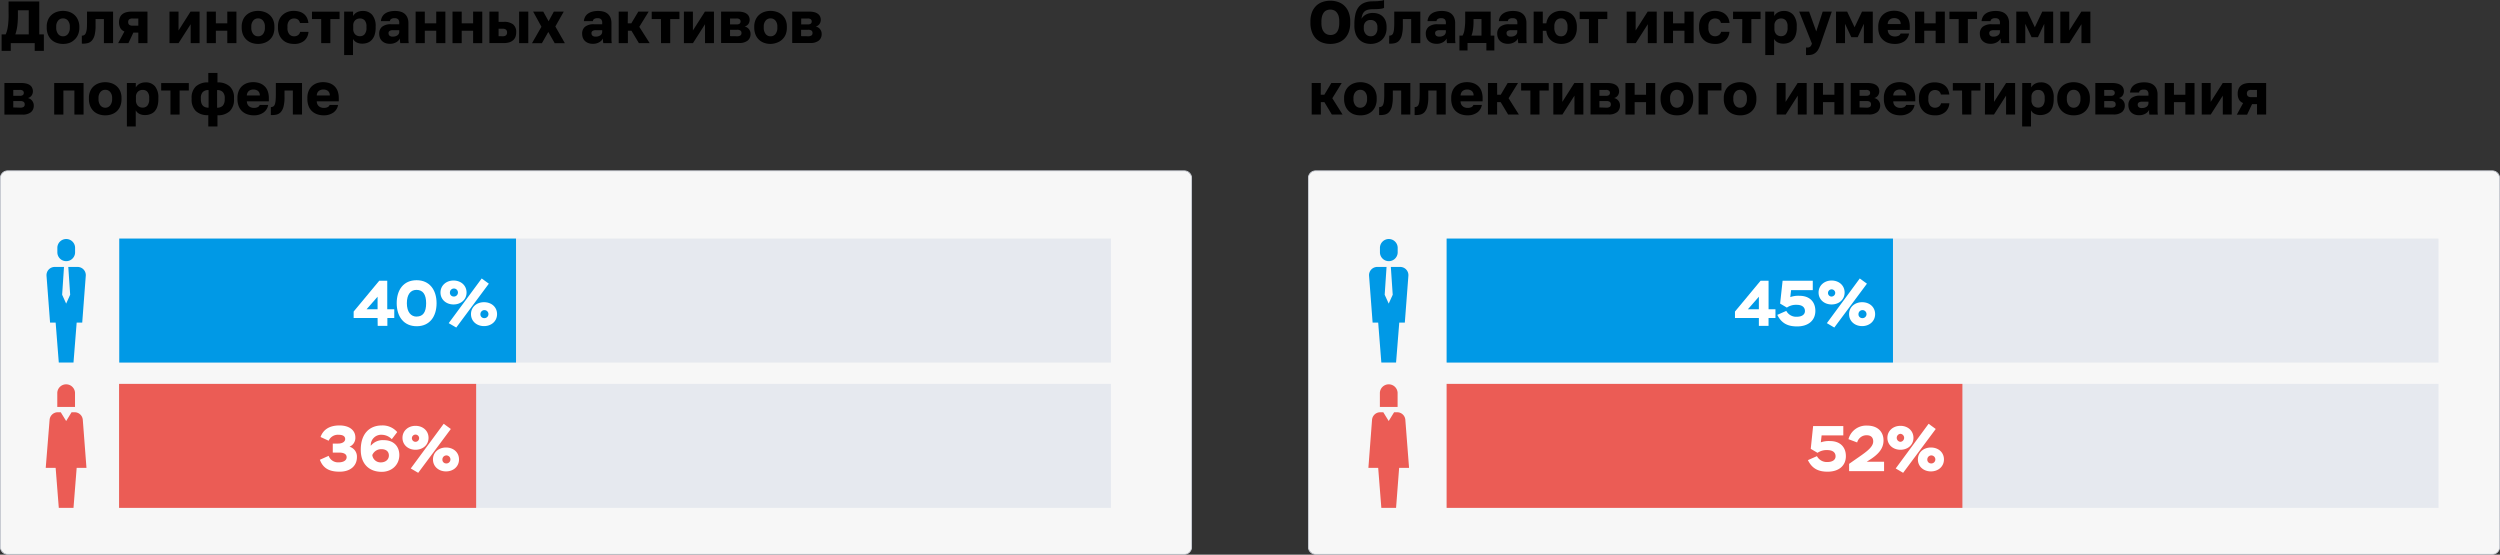
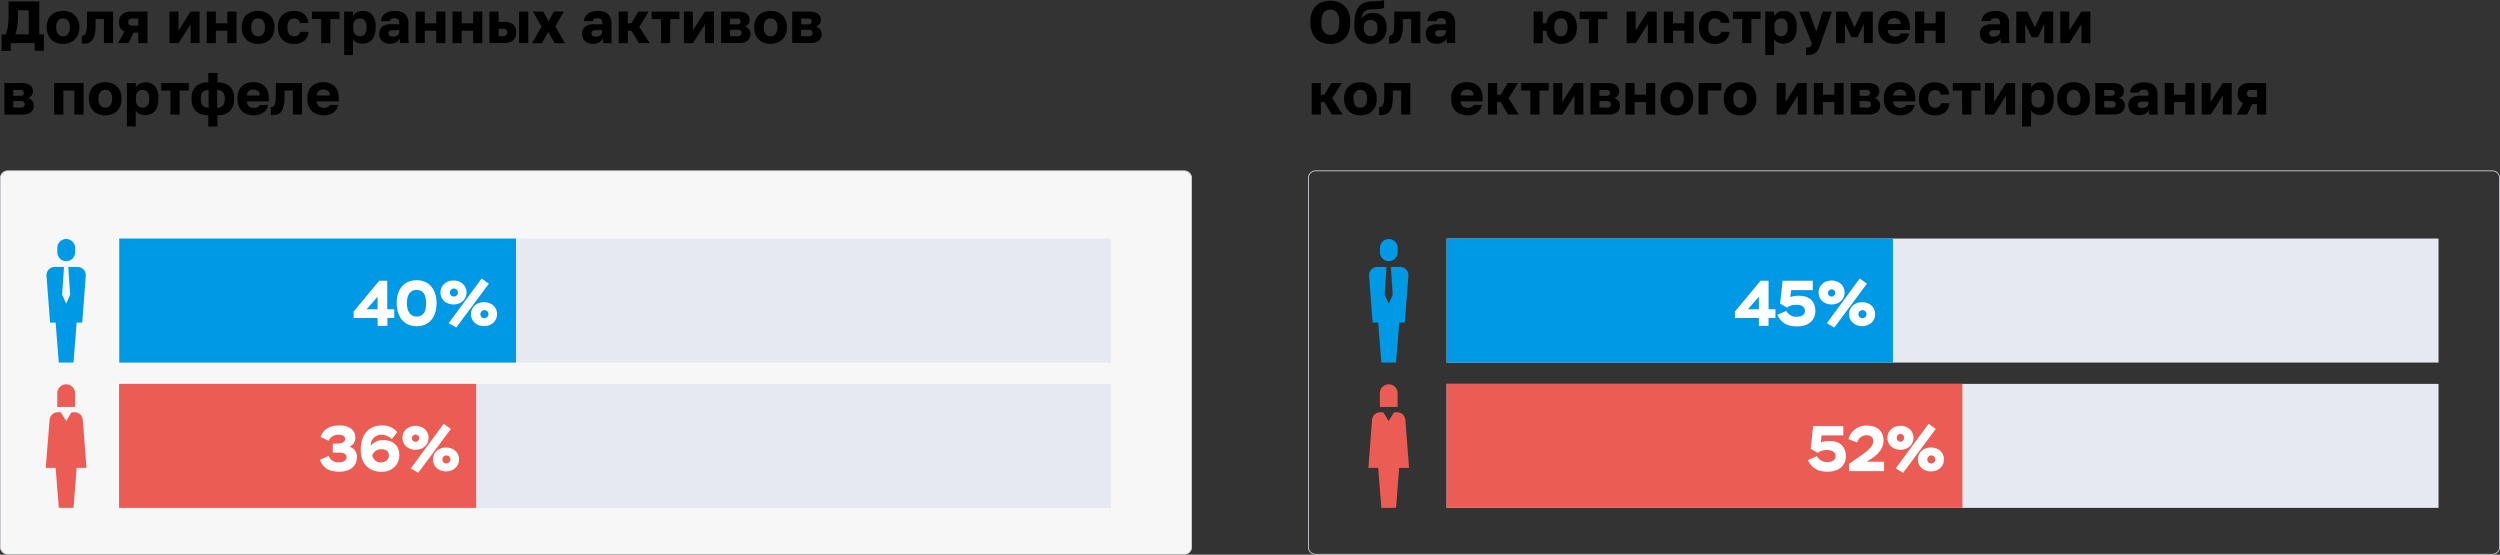
<svg xmlns="http://www.w3.org/2000/svg" viewBox="0 0 1008.19 223.69">
  <rect x="0" y="0" width="1008.19" height="223.69" fill="#333333" stroke="none" />
  <defs>
    <style>.cls-1{fill:#f7f7f7;}.cls-2{fill:#ced2da;}.cls-3{fill:#e6e9ef;}.cls-4{fill:#0099e6;}.cls-5{fill:#eb5c55;}.cls-6{fill:#fff;}</style>
  </defs>
  <g id="Layer_2" data-name="Layer 2">
    <g id="Layer_1-2" data-name="Layer 1">
      <rect class="cls-1" x="0.17" y="68.9" width="480.37" height="154.62" rx="2.9" />
      <path class="cls-2" d="M477.64,69.07a2.73,2.73,0,0,1,2.73,2.73V220.62a2.73,2.73,0,0,1-2.73,2.73H3.07a2.73,2.73,0,0,1-2.73-2.73V71.8a2.73,2.73,0,0,1,2.73-2.73H477.64m0-.34H3.07A3.08,3.08,0,0,0,0,71.8V220.62a3.08,3.08,0,0,0,3.07,3.07H477.64a3.08,3.08,0,0,0,3.07-3.07V71.8a3.08,3.08,0,0,0-3.07-3.07Z" />
-       <rect class="cls-1" x="527.65" y="68.9" width="480.37" height="154.62" rx="2.9" />
      <path class="cls-2" d="M1005.12,69.07a2.73,2.73,0,0,1,2.73,2.73V220.62a2.73,2.73,0,0,1-2.73,2.73H530.55a2.73,2.73,0,0,1-2.73-2.73V71.8a2.73,2.73,0,0,1,2.73-2.73h474.57m0-.34H530.55a3.08,3.08,0,0,0-3.07,3.07V220.62a3.08,3.08,0,0,0,3.07,3.07h474.57a3.08,3.08,0,0,0,3.07-3.07V71.8a3.08,3.08,0,0,0-3.07-3.07Z" />
      <rect class="cls-3" x="48.02" y="96.21" width="400" height="50" />
      <rect class="cls-3" x="48.02" y="154.81" width="400" height="50" />
      <rect class="cls-4" x="48.1" y="96.21" width="160" height="50" />
      <rect class="cls-5" x="48.02" y="154.81" width="144" height="50" />
      <path class="cls-6" d="M152.27,128.24h-9.65v-2.6l10.32-12.43h3.23v11.52H159v3.51h-2.78v3.17h-3.9Zm0-3.51v-5.07l-4.45,5.07Z" />
      <path class="cls-6" d="M168,113c5.23,0,8.06,3.92,8.06,9.28s-2.78,9.28-8,9.28-8.08-3.9-8.08-9.28S162.72,113,168,113Zm0,14.66c2.61,0,3.85-1.79,3.85-5.38s-1.35-5.38-3.9-5.38c-2.36,0-3.87,1.82-3.87,5.38S165.71,127.69,168.07,127.69Z" />
      <path class="cls-6" d="M182.9,113.13c3,0,5.25,2,5.25,4.84s-2.26,4.81-5.25,4.81-5.26-2-5.26-4.81S179.93,113.13,182.9,113.13Zm11.36-.83,2.88,2.1L184,132.09l-3.05-1.77Zm-11.36,7.28a1.62,1.62,0,1,0-1.46-1.61A1.51,1.51,0,0,0,182.9,119.58Zm12.29,2.29c3,0,5.26,1.95,5.26,4.81s-2.29,4.83-5.26,4.83-5.25-2-5.25-4.83S192.2,121.87,195.19,121.87Zm0,6.42a1.62,1.62,0,1,0-1.45-1.61A1.5,1.5,0,0,0,195.19,128.29Z" />
      <path class="cls-6" d="M129.27,176.23c1-2.78,3.35-4.66,7.64-4.66,3.77,0,6.4,1.8,6.4,4.87a3.86,3.86,0,0,1-2.37,3.71,4.14,4.14,0,0,1,3,4.22c0,3.48-2.65,5.85-6.94,5.85-3.72,0-6.58-1-8-4.81l3.54-1.59a4,4,0,0,0,4.06,2.63c1.95,0,3.19-.81,3.19-2.08s-1.19-1.85-2.93-1.85h-2.66v-3.64h2.14c1.82,0,2.86-.81,2.86-1.82s-.76-1.72-2.6-1.72a4.05,4.05,0,0,0-4.06,2.4Z" />
      <path class="cls-6" d="M154,171.57a7.75,7.75,0,0,1,6.19,2.68L158,177.11a5.74,5.74,0,0,0-3.95-1.77,4.2,4.2,0,0,0-4.53,4.45,6.16,6.16,0,0,1,5.26-2.29c3.9,0,6.26,2.45,6.26,6,0,4-3.07,6.78-7.1,6.78-5,0-8.45-3.12-8.45-8.84C145.46,174.85,149.08,171.57,154,171.57Zm-.44,14.9c1.92,0,3.27-1.14,3.27-2.78s-1.19-2.55-3-2.55a3.87,3.87,0,0,0-3.69,2.37A3.34,3.34,0,0,0,153.58,186.47Z" />
      <path class="cls-6" d="M167.56,171.73c3,0,5.26,2,5.26,4.84s-2.27,4.81-5.26,4.81-5.25-2-5.25-4.81S164.6,171.73,167.56,171.73Zm11.37-.83,2.88,2.1-13.16,17.68-3-1.76Zm-11.37,7.28a1.48,1.48,0,0,0,1.46-1.61,1.46,1.46,0,1,0-1.46,1.61Zm12.3,2.29c3,0,5.25,1.95,5.25,4.81s-2.28,4.83-5.25,4.83-5.25-2-5.25-4.83S176.87,180.47,179.86,180.47Zm0,6.42a1.62,1.62,0,1,0-1.45-1.61A1.5,1.5,0,0,0,179.86,186.89Z" />
      <path d="M4.34,20.52H.65V13.87H2.28A9.39,9.39,0,0,0,2.92,12a19,19,0,0,0,.37-2.26c.08-.79.13-1.61.17-2.46s0-1.68,0-2.49V.6H15.84V13.87h1.85v6.65H14V17.4H4.34ZM7.22,5.81A34.64,34.64,0,0,1,7,10.28a18.06,18.06,0,0,1-.81,3.59h5.4V4.13H7.22Z" />
      <path d="M25.42,17.71a7.6,7.6,0,0,1-2.54-.41,5.83,5.83,0,0,1-2.08-1.23A5.89,5.89,0,0,1,19.37,14a7.43,7.43,0,0,1-.53-2.9V10.7A6.7,6.7,0,0,1,19.37,8,5.49,5.49,0,0,1,20.8,6a6.06,6.06,0,0,1,2.08-1.2,8,8,0,0,1,5.07,0A6.11,6.11,0,0,1,30,6a5.47,5.47,0,0,1,1.42,2A6.54,6.54,0,0,1,32,10.7v.46A7.14,7.14,0,0,1,31.46,14a5.74,5.74,0,0,1-1.42,2A6,6,0,0,1,28,17.3,7.54,7.54,0,0,1,25.42,17.71Zm0-3.07a2.46,2.46,0,0,0,2-.94,4,4,0,0,0,.74-2.54V10.7a3.68,3.68,0,0,0-.74-2.36,2.47,2.47,0,0,0-2-.92,2.45,2.45,0,0,0-2,.92,3.63,3.63,0,0,0-.75,2.36v.39a4.08,4.08,0,0,0,.75,2.6A2.44,2.44,0,0,0,25.42,14.64Z" />
      <path d="M33,14.38a1.92,1.92,0,0,0,1-.26,1.62,1.62,0,0,0,.62-.86A6.12,6.12,0,0,0,35,11.64q.09-1,.09-2.52V4.68H45.6V17.4H41.9V7.7H38.54v2.67a15.08,15.08,0,0,1-.39,3.8A5.4,5.4,0,0,1,37,16.42a3.46,3.46,0,0,1-1.75,1,8.11,8.11,0,0,1-2.25.17Z" />
      <path d="M59.47,17.4H55.78V13.15h-2l-2,4.25H47.64l2.54-4.7a3.18,3.18,0,0,1-1.68-1.44A4.92,4.92,0,0,1,48,9a5.2,5.2,0,0,1,.28-1.76,3.28,3.28,0,0,1,.87-1.35A4.1,4.1,0,0,1,50.72,5a7.88,7.88,0,0,1,2.39-.31h6.36Zm-6-9.94a2.15,2.15,0,0,0-1.37.35,1.36,1.36,0,0,0-.4,1.09A1.36,1.36,0,0,0,52.12,10a2.18,2.18,0,0,0,1.38.35h2.28V7.46Z" />
      <path d="M68.35,4.68H72v7.61l4.84-7.61h3.65V17.4h-3.6V9.77L72,17.4H68.35Z" />
      <path d="M83.35,4.68h3.7V9.41h4.61V4.68h3.69V17.4H91.66v-5H87.05v5h-3.7Z" />
      <path d="M104.09,17.71a7.5,7.5,0,0,1-2.53-.41,5.78,5.78,0,0,1-2.09-1.23A5.89,5.89,0,0,1,98,14a7.43,7.43,0,0,1-.53-2.9V10.7A6.7,6.7,0,0,1,98,8a5.49,5.49,0,0,1,1.43-2,6,6,0,0,1,2.09-1.2,8,8,0,0,1,5.06,0A6.11,6.11,0,0,1,108.71,6a5.61,5.61,0,0,1,1.43,2,6.7,6.7,0,0,1,.52,2.74v.46a7.31,7.31,0,0,1-.52,2.87,5.9,5.9,0,0,1-1.43,2,6,6,0,0,1-2.09,1.22A7.54,7.54,0,0,1,104.09,17.71Zm0-3.07a2.46,2.46,0,0,0,2-.94,4,4,0,0,0,.74-2.54V10.7a3.68,3.68,0,0,0-.74-2.36,2.47,2.47,0,0,0-2-.92,2.45,2.45,0,0,0-2,.92,3.63,3.63,0,0,0-.75,2.36v.39a4.08,4.08,0,0,0,.75,2.6A2.44,2.44,0,0,0,104.09,14.64Z" />
      <path d="M118.51,17.71A7.48,7.48,0,0,1,116,17.3a5.38,5.38,0,0,1-2-1.23A5.75,5.75,0,0,1,112.6,14a7.68,7.68,0,0,1-.5-2.88v-.53a6.64,6.64,0,0,1,.51-2.68A5.5,5.5,0,0,1,114,6a5.76,5.76,0,0,1,2-1.2,6.64,6.64,0,0,1,2.35-.41,8.18,8.18,0,0,1,2.62.38,5.14,5.14,0,0,1,1.82,1.06,4.57,4.57,0,0,1,1.1,1.56,6,6,0,0,1,.48,1.89h-3.4a2.38,2.38,0,0,0-.76-1.34,2.52,2.52,0,0,0-1.67-.48,2.46,2.46,0,0,0-1.87.8,3.48,3.48,0,0,0-.74,2.44v.5a3.8,3.8,0,0,0,.74,2.61,2.53,2.53,0,0,0,2,.83,2.61,2.61,0,0,0,1.5-.46,2.15,2.15,0,0,0,.87-1.34h3.36a5.07,5.07,0,0,1-1.7,3.57A6.06,6.06,0,0,1,118.51,17.71Z" />
      <path d="M129.53,7.7h-3.72v-3h11.13v3h-3.72v9.7h-3.69Z" />
      <path d="M138.79,4.68h3.6V6.46A4,4,0,0,1,144,4.92a5.11,5.11,0,0,1,2.3-.5A4.79,4.79,0,0,1,150.11,6a7,7,0,0,1,1.38,4.72v.46A9.44,9.44,0,0,1,151.1,14,5.38,5.38,0,0,1,150,16a4.3,4.3,0,0,1-1.69,1.2,5.68,5.68,0,0,1-2.18.4,5,5,0,0,1-2.33-.5,3.36,3.36,0,0,1-1.44-1.4V22.2h-3.58Zm6.43,9.91a2.35,2.35,0,0,0,1.85-.81,3.92,3.92,0,0,0,.72-2.62V10.7a3.63,3.63,0,0,0-.69-2.44,2.41,2.41,0,0,0-1.9-.8,2.68,2.68,0,0,0-2,.75,2.83,2.83,0,0,0-.75,2.11v1.27a3.11,3.11,0,0,0,.73,2.22A2.61,2.61,0,0,0,145.22,14.59Z" />
      <path d="M157.22,17.66a4.9,4.9,0,0,1-1.88-.32,4,4,0,0,1-1.35-.88,3.47,3.47,0,0,1-.8-1.28,4.43,4.43,0,0,1-.26-1.55,3.5,3.5,0,0,1,1.17-2.85,5.56,5.56,0,0,1,3.63-1H161V9.26a2,2,0,0,0-.44-1.48,1.94,1.94,0,0,0-1.4-.44,2.41,2.41,0,0,0-1.43.33,1.11,1.11,0,0,0-.49.85h-3.63a4.44,4.44,0,0,1,.45-1.62,3.79,3.79,0,0,1,1.06-1.31,5.17,5.17,0,0,1,1.76-.86,8.63,8.63,0,0,1,2.47-.31,8,8,0,0,1,2.11.26,4.41,4.41,0,0,1,1.7.86,4.12,4.12,0,0,1,1.13,1.54,5.7,5.7,0,0,1,.41,2.28v4.82c0,.64,0,1.2,0,1.68a10.74,10.74,0,0,0,.14,1.54h-3.44c0-.32-.08-.61-.1-.88a9.09,9.09,0,0,1,0-1,3.94,3.94,0,0,1-1.5,1.51A4.88,4.88,0,0,1,157.22,17.66Zm1.23-2.9a3.06,3.06,0,0,0,1.82-.52,1.71,1.71,0,0,0,.74-1.52v-.55h-2.54a2.42,2.42,0,0,0-1.31.29,1,1,0,0,0-.47,1,1.27,1.27,0,0,0,.41.94A1.86,1.86,0,0,0,158.45,14.76Z" />
      <path d="M167.61,4.68h3.7V9.41h4.61V4.68h3.69V17.4h-3.69v-5h-4.61v5h-3.7Z" />
      <path d="M182.49,4.68h3.7V9.41h4.61V4.68h3.69V17.4H190.8v-5h-4.61v5h-3.7Z" />
      <path d="M197.37,4.68h3.7V8.81h2.06a5.87,5.87,0,0,1,3.77,1,3.9,3.9,0,0,1,1.27,3.22,5.4,5.4,0,0,1-.27,1.75,3.46,3.46,0,0,1-.89,1.37,4.39,4.39,0,0,1-1.56.9,7.38,7.38,0,0,1-2.32.32h-5.76Zm5.28,9.94a2.11,2.11,0,0,0,1.41-.38,1.42,1.42,0,0,0,.42-1.14,1.45,1.45,0,0,0-.43-1.15,2.22,2.22,0,0,0-1.42-.36h-1.56v3Zm6.7-9.94h3.7V17.4h-3.7Z" />
      <path d="M218.35,10.78,215,4.68h4.08l2.16,3.89,2.11-3.89h4l-3.39,6,3.84,6.74h-4.1l-2.59-4.54-2.57,4.54h-4Z" />
      <path d="M239.06,17.66a4.9,4.9,0,0,1-1.88-.32,3.9,3.9,0,0,1-1.35-.88,3.47,3.47,0,0,1-.8-1.28,4.43,4.43,0,0,1-.26-1.55,3.5,3.5,0,0,1,1.17-2.85,5.56,5.56,0,0,1,3.63-1h3.28V9.26a2,2,0,0,0-.44-1.48,1.94,1.94,0,0,0-1.4-.44,2.41,2.41,0,0,0-1.43.33,1.11,1.11,0,0,0-.49.85h-3.63a4.44,4.44,0,0,1,.45-1.62A3.79,3.79,0,0,1,237,5.59a5.17,5.17,0,0,1,1.76-.86,8.63,8.63,0,0,1,2.47-.31,8,8,0,0,1,2.11.26,4.41,4.41,0,0,1,1.7.86,4.12,4.12,0,0,1,1.13,1.54,5.7,5.7,0,0,1,.41,2.28v4.82c0,.64,0,1.2,0,1.68a12.3,12.3,0,0,0,.13,1.54h-3.43c0-.32-.08-.61-.11-.88s0-.59,0-1a3.94,3.94,0,0,1-1.5,1.51A4.88,4.88,0,0,1,239.06,17.66Zm1.23-2.9a3.08,3.08,0,0,0,1.82-.52,1.71,1.71,0,0,0,.74-1.52v-.55h-2.54a2.42,2.42,0,0,0-1.31.29,1,1,0,0,0-.47,1,1.27,1.27,0,0,0,.41.94A1.86,1.86,0,0,0,240.29,14.76Z" />
      <path d="M253.15,9.41h1.44l2.83-4.73h4.18l-3.79,6.14L262,17.4h-4.35l-3-5h-1.44v5h-3.7V4.68h3.7Z" />
      <path d="M266.54,7.7h-3.72v-3H274v3h-3.72v9.7h-3.7Z" />
      <path d="M275.8,4.68h3.63v7.61l4.85-7.61h3.64V17.4h-3.6V9.77l-4.87,7.63H275.8Z" />
      <path d="M290.8,4.68h6.82a8,8,0,0,1,2.15.25,4.06,4.06,0,0,1,1.46.71,2.75,2.75,0,0,1,.83,1.07A3.25,3.25,0,0,1,302.32,8a3,3,0,0,1-.52,1.69,2.61,2.61,0,0,1-1.52,1,3,3,0,0,1,2.4,3,3.36,3.36,0,0,1-1.11,2.64,5.19,5.19,0,0,1-3.47,1h-7.3ZM297,9.84a2,2,0,0,0,1.31-.32,1.16,1.16,0,0,0,.35-.88,1.08,1.08,0,0,0-.36-.85,1.94,1.94,0,0,0-1.3-.33h-2.59V9.84Zm.22,4.78a2.26,2.26,0,0,0,1.38-.33,1.12,1.12,0,0,0,.42-.95,1.19,1.19,0,0,0-.4-1,2.23,2.23,0,0,0-1.4-.33h-2.81v2.57Z" />
      <path d="M310.75,17.71a7.5,7.5,0,0,1-2.53-.41,5.78,5.78,0,0,1-2.09-1.23A5.89,5.89,0,0,1,304.7,14a7.43,7.43,0,0,1-.53-2.9V10.7A6.7,6.7,0,0,1,304.7,8a5.49,5.49,0,0,1,1.43-2,6,6,0,0,1,2.09-1.2,8,8,0,0,1,5.06,0A6.11,6.11,0,0,1,315.37,6a5.61,5.61,0,0,1,1.43,2,6.7,6.7,0,0,1,.52,2.74v.46A7.31,7.31,0,0,1,316.8,14a5.9,5.9,0,0,1-1.43,2,6,6,0,0,1-2.09,1.22A7.54,7.54,0,0,1,310.75,17.71Zm0-3.07a2.46,2.46,0,0,0,2-.94,4,4,0,0,0,.74-2.54V10.7a3.68,3.68,0,0,0-.74-2.36,2.47,2.47,0,0,0-2-.92,2.45,2.45,0,0,0-2,.92A3.63,3.63,0,0,0,308,10.7v.39a4.08,4.08,0,0,0,.75,2.6A2.44,2.44,0,0,0,310.75,14.64Z" />
      <path d="M319.48,4.68h6.82a8,8,0,0,1,2.15.25,4.06,4.06,0,0,1,1.46.71,2.75,2.75,0,0,1,.83,1.07A3.25,3.25,0,0,1,331,8a3,3,0,0,1-.52,1.69,2.61,2.61,0,0,1-1.52,1,3,3,0,0,1,2.4,3,3.36,3.36,0,0,1-1.11,2.64,5.19,5.19,0,0,1-3.47,1h-7.3Zm6.17,5.16A2,2,0,0,0,327,9.52a1.16,1.16,0,0,0,.35-.88,1.08,1.08,0,0,0-.36-.85,1.94,1.94,0,0,0-1.3-.33h-2.59V9.84Zm.22,4.78a2.26,2.26,0,0,0,1.38-.33,1.12,1.12,0,0,0,.42-.95,1.19,1.19,0,0,0-.4-1,2.23,2.23,0,0,0-1.4-.33h-2.81v2.57Z" />
      <path d="M1.78,33.48H8.59a8,8,0,0,1,2.15.25,4.06,4.06,0,0,1,1.46.71A2.66,2.66,0,0,1,13,35.51a3.26,3.26,0,0,1,.27,1.33,3,3,0,0,1-.53,1.69,2.59,2.59,0,0,1-1.51,1A3,3,0,0,1,13,40.68a3.07,3.07,0,0,1,.62,1.9,3.37,3.37,0,0,1-1.12,2.64,5.17,5.17,0,0,1-3.47,1H1.78Zm6.16,5.16a2,2,0,0,0,1.31-.32,1.16,1.16,0,0,0,.35-.88,1.08,1.08,0,0,0-.36-.85,1.94,1.94,0,0,0-1.3-.33H5.35v2.38Zm.22,4.78a2.26,2.26,0,0,0,1.38-.33,1.12,1.12,0,0,0,.42-1,1.19,1.19,0,0,0-.4-1,2.23,2.23,0,0,0-1.4-.33H5.35v2.57Z" />
      <path d="M21.86,33.48H33.7V46.2H30V36.5H25.56v9.7h-3.7Z" />
      <path d="M42.43,46.51a7.54,7.54,0,0,1-2.53-.41,5.87,5.87,0,0,1-2.09-1.23,6,6,0,0,1-1.43-2.08,7.43,7.43,0,0,1-.52-2.9V39.5a6.7,6.7,0,0,1,.52-2.74,5.61,5.61,0,0,1,1.43-2,6.11,6.11,0,0,1,2.09-1.2,8,8,0,0,1,5.06,0,6,6,0,0,1,2.09,1.2,5.49,5.49,0,0,1,1.43,2A6.7,6.7,0,0,1,49,39.5V40a7.31,7.31,0,0,1-.53,2.87,5.77,5.77,0,0,1-1.43,2.05A5.91,5.91,0,0,1,45,46.1,7.5,7.5,0,0,1,42.43,46.51Zm0-3.07a2.44,2.44,0,0,0,2-.94A3.94,3.94,0,0,0,45.22,40V39.5a3.63,3.63,0,0,0-.75-2.36,2.45,2.45,0,0,0-2-.92,2.47,2.47,0,0,0-2,.92,3.68,3.68,0,0,0-.74,2.36v.39a4.14,4.14,0,0,0,.74,2.6A2.47,2.47,0,0,0,42.43,43.44Z" />
      <path d="M51.17,33.48h3.6v1.78a3.92,3.92,0,0,1,1.64-1.54,5.06,5.06,0,0,1,2.29-.5,4.79,4.79,0,0,1,3.78,1.56,7,7,0,0,1,1.38,4.72V40a9.46,9.46,0,0,1-.38,2.87,5.53,5.53,0,0,1-1.09,2A4.37,4.37,0,0,1,60.7,46a5.73,5.73,0,0,1-2.19.4,5,5,0,0,1-2.33-.5,3.36,3.36,0,0,1-1.44-1.4V51H51.17Zm6.43,9.91a2.37,2.37,0,0,0,1.85-.81A3.92,3.92,0,0,0,60.17,40V39.5a3.57,3.57,0,0,0-.7-2.44,2.38,2.38,0,0,0-1.89-.8,2.66,2.66,0,0,0-2,.75,2.84,2.84,0,0,0-.76,2.11v1.27a3.12,3.12,0,0,0,.74,2.22A2.59,2.59,0,0,0,57.6,43.39Z" />
      <path d="M68.74,36.5H65v-3H76.15v3H72.43v9.7H68.74Z" />
      <path d="M84,46.44a6.93,6.93,0,0,1-5-1.63A6.41,6.41,0,0,1,77.28,40v-.43A6.11,6.11,0,0,1,79,34.85a7,7,0,0,1,5-1.61V29.4h3.7v3.84a7,7,0,0,1,4.94,1.6,6,6,0,0,1,1.73,4.66V40a6.38,6.38,0,0,1-1.73,4.85,6.91,6.91,0,0,1-4.94,1.63V51H84ZM81,40q0,3.43,3.12,3.43v-7.1a3,3,0,0,0-2.38.83A3.41,3.41,0,0,0,81,39.5Zm9.64-.41a3.5,3.5,0,0,0-.75-2.43,3,3,0,0,0-2.34-.83v7.1a3,3,0,0,0,2.34-.87A3.85,3.85,0,0,0,90.62,40Z" />
      <path d="M102.41,46.51a8.08,8.08,0,0,1-2.72-.43,6,6,0,0,1-2.1-1.26,5.6,5.6,0,0,1-1.35-2.06,7.79,7.79,0,0,1-.48-2.82v-.51a7,7,0,0,1,.5-2.73,5.51,5.51,0,0,1,1.38-2,6.05,6.05,0,0,1,2-1.18,8.14,8.14,0,0,1,5.16.06,5.66,5.66,0,0,1,2,1.29,5.23,5.23,0,0,1,1.21,2,8.25,8.25,0,0,1,.41,2.66v1.34H99.55a2.86,2.86,0,0,0,.27,1.19,2.22,2.22,0,0,0,.63.81,2.48,2.48,0,0,0,.89.48,3.24,3.24,0,0,0,1,.16,3.41,3.41,0,0,0,1.63-.32,1.6,1.6,0,0,0,.77-.88h3.41a4.68,4.68,0,0,1-1.9,3.08A6.5,6.5,0,0,1,102.41,46.51Zm-.2-10.41a3.16,3.16,0,0,0-1,.14,2.62,2.62,0,0,0-.83.43,2.1,2.1,0,0,0-.58.75,2.53,2.53,0,0,0-.26,1.08h5.24a2.23,2.23,0,0,0-.77-1.85A3,3,0,0,0,102.21,36.1Z" />
      <path d="M109.22,43.18a1.94,1.94,0,0,0,1-.26,1.62,1.62,0,0,0,.62-.86,6.12,6.12,0,0,0,.31-1.62q.09-1,.09-2.52V33.48H121.8V46.2h-3.7V36.5h-3.36v2.67a15.08,15.08,0,0,1-.39,3.8,5.4,5.4,0,0,1-1.13,2.25,3.46,3.46,0,0,1-1.75,1,8.11,8.11,0,0,1-2.25.17Z" />
      <path d="M130.61,46.51a8,8,0,0,1-2.71-.43,6,6,0,0,1-2.11-1.26,5.6,5.6,0,0,1-1.35-2.06,7.79,7.79,0,0,1-.48-2.82v-.51a7,7,0,0,1,.5-2.73,5.51,5.51,0,0,1,1.38-2,6.05,6.05,0,0,1,2-1.18,8.14,8.14,0,0,1,5.16.06,5.57,5.57,0,0,1,2,1.29,5.23,5.23,0,0,1,1.21,2,8.25,8.25,0,0,1,.41,2.66v1.34h-8.88a3,3,0,0,0,.27,1.19,2.22,2.22,0,0,0,.63.81,2.48,2.48,0,0,0,.89.48,3.24,3.24,0,0,0,1,.16,3.41,3.41,0,0,0,1.63-.32,1.56,1.56,0,0,0,.77-.88h3.41a4.68,4.68,0,0,1-1.9,3.08A6.5,6.5,0,0,1,130.61,46.51Zm-.2-10.41a3.16,3.16,0,0,0-1,.14,2.73,2.73,0,0,0-.83.43,2.1,2.1,0,0,0-.58.75,2.39,2.39,0,0,0-.25,1.08H133a2.23,2.23,0,0,0-.77-1.85A3,3,0,0,0,130.41,36.1Z" />
      <path class="cls-4" d="M31.28,107.65a3.31,3.31,0,0,1,2.44,1.06,3.28,3.28,0,0,1,.87,2.51l-1.43,18.87H30.92l-1.28,16.12H23.71l-1.27-16.12H20.19l-1.43-18.87a3.32,3.32,0,0,1,3.31-3.57h3.74l-.75,11.22,1.62,3.57,1.62-3.57-.76-11.22Zm-1-7.87a3.58,3.58,0,0,0-7.15,0v2.15a3.58,3.58,0,0,0,7.15,0Z" />
      <path class="cls-5" d="M34.87,188.69H30.92l-1.28,16.12H23.71l-1.27-16.12h-4L20,169.32a3.32,3.32,0,0,1,3.32-3.07H24.5l2.18,3.54,2.18-3.54h1.22a3.31,3.31,0,0,1,3.31,3.07Zm-4.62-30.31a3.58,3.58,0,0,0-7.15,0v5.72h7.15Z" />
      <rect class="cls-3" x="583.39" y="96.21" width="400" height="50" />
      <rect class="cls-3" x="583.39" y="154.81" width="400" height="50" />
      <rect class="cls-5" x="583.39" y="154.81" width="208" height="50" />
      <rect class="cls-4" x="583.39" y="96.21" width="180" height="50" />
      <path class="cls-6" d="M709.31,128.24h-9.64v-2.6L710,113.21h3.22v11.52H716v3.51h-2.79v3.17h-3.9Zm0-3.51v-5.07l-4.44,5.07Z" />
      <path class="cls-6" d="M718.88,113.21h12.17V117h-8.74l-.33,2.81a9.55,9.55,0,0,1,3.71-.52c4.14,0,6.4,2.47,6.4,6.08,0,3.8-2.78,6.27-7.36,6.27-3.56,0-6.21-1.09-8-4.66l3.64-1.61a4.49,4.49,0,0,0,4.22,2.37c2.1,0,3.3-.91,3.3-2.29,0-1.56-1.15-2.52-3.36-2.52a6.32,6.32,0,0,0-3.92,1.12l-2.73-1.62Z" />
      <path class="cls-6" d="M738.64,113.13c3,0,5.25,2,5.25,4.84s-2.26,4.81-5.25,4.81-5.25-2-5.25-4.81S735.68,113.13,738.64,113.13ZM750,112.3l2.89,2.1-13.16,17.69-3-1.77Zm-11.36,7.28A1.48,1.48,0,0,0,740.1,118a1.46,1.46,0,1,0-1.46,1.61Zm12.3,2.29c3,0,5.25,1.95,5.25,4.81s-2.29,4.83-5.25,4.83-5.25-2-5.25-4.83S748,121.87,750.94,121.87Zm0,6.42a1.62,1.62,0,1,0-1.46-1.61A1.51,1.51,0,0,0,750.94,128.29Z" />
      <path class="cls-6" d="M731.19,171.81h12.17v3.77h-8.74l-.33,2.81a9.55,9.55,0,0,1,3.71-.52c4.14,0,6.4,2.47,6.4,6.08,0,3.8-2.78,6.27-7.36,6.27-3.56,0-6.21-1.1-7.95-4.66l3.64-1.61a4.48,4.48,0,0,0,4.21,2.37c2.1,0,3.3-.91,3.3-2.29,0-1.56-1.14-2.52-3.35-2.52a6.39,6.39,0,0,0-3.93,1.11L730.23,181Z" />
      <path class="cls-6" d="M745.44,177.11a7.39,7.39,0,0,1,7.49-5.48c4.44,0,6.65,2.62,6.65,6s-2.23,5.67-5.56,7.8l-1.22.78h7V190H745.7v-2.94l2.16-1.51c4.21-2.94,7.56-5,7.56-7.54,0-1.58-.91-2.49-2.65-2.49a3.91,3.91,0,0,0-3.82,2.91Z" />
      <path class="cls-6" d="M766.4,171.73c3,0,5.25,2,5.25,4.84s-2.26,4.81-5.25,4.81-5.26-2-5.26-4.81S763.43,171.73,766.4,171.73Zm11.36-.83,2.88,2.1-13.15,17.68-3-1.76Zm-11.36,7.28a1.62,1.62,0,0,0,0-3.23,1.62,1.62,0,0,0,0,3.23Zm12.29,2.29c3,0,5.26,1.95,5.26,4.81s-2.29,4.83-5.26,4.83-5.25-2-5.25-4.83S775.7,180.47,778.69,180.47Zm0,6.42a1.62,1.62,0,1,0-1.45-1.61A1.5,1.5,0,0,0,778.69,186.89Z" />
      <path d="M536.5.29a9.54,9.54,0,0,1,3.07.49,6.91,6.91,0,0,1,2.55,1.51,7.16,7.16,0,0,1,1.74,2.62,10,10,0,0,1,.65,3.83v.5a10,10,0,0,1-.65,3.83,7.37,7.37,0,0,1-1.74,2.63,6.93,6.93,0,0,1-2.55,1.52,9.54,9.54,0,0,1-3.07.49,9.63,9.63,0,0,1-3.1-.49,7,7,0,0,1-2.56-1.52A7.59,7.59,0,0,1,529.1,13a10.38,10.38,0,0,1-.64-3.85V8.74a10.2,10.2,0,0,1,.64-3.83,7.42,7.42,0,0,1,1.74-2.62A7,7,0,0,1,533.4.78,9.63,9.63,0,0,1,536.5.29Zm0,3.57a3.88,3.88,0,0,0-1.41.26,2.69,2.69,0,0,0-1.14.82,4.51,4.51,0,0,0-.77,1.52,7.89,7.89,0,0,0-.28,2.28v.5a7.89,7.89,0,0,0,.28,2.28A4.15,4.15,0,0,0,534,13a2.86,2.86,0,0,0,1.16.84,3.67,3.67,0,0,0,1.4.27,3.63,3.63,0,0,0,1.42-.27,2.74,2.74,0,0,0,1.12-.84,4.25,4.25,0,0,0,.73-1.51,8.72,8.72,0,0,0,.26-2.28v-.5a8.28,8.28,0,0,0-.27-2.28A4.33,4.33,0,0,0,539,4.94a2.69,2.69,0,0,0-1.14-.82A3.87,3.87,0,0,0,536.5,3.86Z" />
      <path d="M552.77,17.71a7.3,7.3,0,0,1-2.59-.45,5.67,5.67,0,0,1-2.09-1.37,6.37,6.37,0,0,1-1.4-2.28,9.47,9.47,0,0,1-.5-3.22V9.82A19,19,0,0,1,546.54,6a7.77,7.77,0,0,1,1.15-2.86,5.63,5.63,0,0,1,2.1-1.83A8,8,0,0,1,553,.55l1.5-.05c.5,0,1,0,1.43-.07s.86-.08,1.23-.14a3.84,3.84,0,0,0,1-.29V3.17a1.82,1.82,0,0,1-.53.21,5.66,5.66,0,0,1-.89.17q-.57.08-1.38.12c-.55,0-1.2.05-2,.05a7.56,7.56,0,0,0-1.81.24,3.26,3.26,0,0,0-1.28.67,3.09,3.09,0,0,0-.8,1.19,7.24,7.24,0,0,0-.41,1.76,4.48,4.48,0,0,1,1.67-1.65,5.73,5.73,0,0,1,3-.7,6.37,6.37,0,0,1,2.17.36,4.89,4.89,0,0,1,1.73,1.07,5.05,5.05,0,0,1,1.14,1.76,6.81,6.81,0,0,1,.4,2.43v.45a7.09,7.09,0,0,1-.49,2.72,5.74,5.74,0,0,1-1.35,2,5.9,5.9,0,0,1-2.06,1.25A7.34,7.34,0,0,1,552.77,17.71Zm0-3.09a2.47,2.47,0,0,0,2-.84,3.57,3.57,0,0,0,.71-2.36v-.5a2.9,2.9,0,0,0-.74-2.09,2.67,2.67,0,0,0-2-.77,2.64,2.64,0,0,0-2,.76,2.84,2.84,0,0,0-.75,2.1v.41a3.42,3.42,0,0,0,.8,2.43A2.53,2.53,0,0,0,552.72,14.62Z" />
      <path d="M560.25,14.38a1.92,1.92,0,0,0,1-.26,1.62,1.62,0,0,0,.62-.86,6.12,6.12,0,0,0,.31-1.62q.09-1,.09-2.52V4.68h10.51V17.4h-3.69V7.7h-3.36v2.67a15,15,0,0,1-.4,3.8,5.4,5.4,0,0,1-1.13,2.25,3.46,3.46,0,0,1-1.75,1,8.11,8.11,0,0,1-2.25.17Z" />
      <path d="M579.29,17.66a5,5,0,0,1-1.89-.32,4,4,0,0,1-1.34-.88,3.34,3.34,0,0,1-.8-1.28,4.43,4.43,0,0,1-.27-1.55,3.47,3.47,0,0,1,1.18-2.85,5.53,5.53,0,0,1,3.62-1h3.29V9.26a2,2,0,0,0-.44-1.48,2,2,0,0,0-1.41-.44,2.43,2.43,0,0,0-1.43.33,1.14,1.14,0,0,0-.49.85h-3.62a4.24,4.24,0,0,1,.44-1.62,3.82,3.82,0,0,1,1.07-1.31A5.11,5.11,0,0,1,579,4.73a8.68,8.68,0,0,1,2.47-.31,7.87,7.87,0,0,1,2.11.26,4.45,4.45,0,0,1,1.71.86,4.12,4.12,0,0,1,1.13,1.54,5.7,5.7,0,0,1,.41,2.28v4.82c0,.64,0,1.2,0,1.68a10.67,10.67,0,0,0,.13,1.54h-3.43c0-.32-.09-.61-.11-.88s0-.59,0-1a3.81,3.81,0,0,1-1.5,1.51A4.82,4.82,0,0,1,579.29,17.66Zm1.22-2.9a3.11,3.11,0,0,0,1.83-.52,1.74,1.74,0,0,0,.74-1.52v-.55h-2.55a2.41,2.41,0,0,0-1.3.29,1,1,0,0,0-.47,1,1.27,1.27,0,0,0,.41.94A1.85,1.85,0,0,0,580.51,14.76Z" />
-       <path d="M588.55,14.35h1.27a6.26,6.26,0,0,0,.78-2.47,24.73,24.73,0,0,0,.28-4V4.68h10.27v9.67h1.49v6h-3.22v-3h-7.6v3h-3.27Zm8.9,0V7.7h-3.21V8.83a19.82,19.82,0,0,1-.24,3.24,10.24,10.24,0,0,1-.6,2.28Z" />
-       <path d="M608.09,17.66a5,5,0,0,1-1.89-.32,4,4,0,0,1-1.34-.88,3.34,3.34,0,0,1-.8-1.28,4.43,4.43,0,0,1-.27-1.55A3.47,3.47,0,0,1,605,10.78a5.53,5.53,0,0,1,3.62-1h3.29V9.26a2,2,0,0,0-.44-1.48A2,2,0,0,0,610,7.34a2.43,2.43,0,0,0-1.43.33,1.14,1.14,0,0,0-.49.85h-3.62a4.24,4.24,0,0,1,.44-1.62A3.82,3.82,0,0,1,606,5.59a5.11,5.11,0,0,1,1.75-.86,8.68,8.68,0,0,1,2.47-.31,7.87,7.87,0,0,1,2.11.26,4.45,4.45,0,0,1,1.71.86,4.12,4.12,0,0,1,1.13,1.54,5.71,5.71,0,0,1,.4,2.28v4.82c0,.64,0,1.2,0,1.68a10.67,10.67,0,0,0,.13,1.54h-3.43c0-.32-.09-.61-.11-.88a9.09,9.09,0,0,1,0-1,3.81,3.81,0,0,1-1.5,1.51A4.82,4.82,0,0,1,608.09,17.66Zm1.22-2.9a3.11,3.11,0,0,0,1.83-.52,1.74,1.74,0,0,0,.74-1.52v-.55h-2.55a2.41,2.41,0,0,0-1.3.29,1,1,0,0,0-.47,1,1.24,1.24,0,0,0,.41.94A1.85,1.85,0,0,0,609.31,14.76Z" />
      <path d="M629.66,17.71a6.79,6.79,0,0,1-2.24-.35,5.49,5.49,0,0,1-3.17-2.68,6.44,6.44,0,0,1-.66-2.25h-1.42v5h-3.69V4.68h3.69V9.41h1.44a5.69,5.69,0,0,1,.67-2.11,5.19,5.19,0,0,1,1.3-1.59,5.72,5.72,0,0,1,1.84-1,6.79,6.79,0,0,1,2.24-.35,7.11,7.11,0,0,1,2.47.41A5.35,5.35,0,0,1,635.42,8a7.25,7.25,0,0,1,.48,2.74v.46a7.92,7.92,0,0,1-.48,2.87,5.65,5.65,0,0,1-1.31,2,5.29,5.29,0,0,1-2,1.22A7.11,7.11,0,0,1,629.66,17.71Zm-.19-3.07a2.27,2.27,0,0,0,2-.94,4.25,4.25,0,0,0,.68-2.54V10.7a3.9,3.9,0,0,0-.68-2.36,2.28,2.28,0,0,0-2-.92,2.43,2.43,0,0,0-1.9.84,3.59,3.59,0,0,0-.74,2.44v.39a4.07,4.07,0,0,0,.74,2.67A2.37,2.37,0,0,0,629.47,14.64Z" />
      <path d="M640.78,7.7h-3.73v-3h11.14v3h-3.72v9.7h-3.69Z" />
      <path d="M656,4.68h3.62v7.61l4.85-7.61h3.65V17.4h-3.6V9.77l-4.87,7.63H656Z" />
      <path d="M671,4.68h3.69V9.41h4.61V4.68H683V17.4h-3.7v-5h-4.61v5H671Z" />
      <path d="M691.61,17.71a7.54,7.54,0,0,1-2.55-.41,5.46,5.46,0,0,1-2-1.23A6,6,0,0,1,685.69,14a7.69,7.69,0,0,1-.49-2.88v-.53a6.81,6.81,0,0,1,.5-2.68A5.63,5.63,0,0,1,687.07,6a5.86,5.86,0,0,1,2-1.2,6.68,6.68,0,0,1,2.35-.41,8.18,8.18,0,0,1,2.62.38,5.06,5.06,0,0,1,1.82,1.06A4.74,4.74,0,0,1,697,7.37a6.56,6.56,0,0,1,.48,1.89H694a2.38,2.38,0,0,0-.76-1.34,2.81,2.81,0,0,0-3.54.32,3.52,3.52,0,0,0-.74,2.44v.5a3.86,3.86,0,0,0,.74,2.61,2.54,2.54,0,0,0,2,.83,2.61,2.61,0,0,0,1.5-.46,2.21,2.21,0,0,0,.88-1.34h3.36a5.11,5.11,0,0,1-1.71,3.57A6,6,0,0,1,691.61,17.71Z" />
      <path d="M702.62,7.7H698.9v-3H710v3h-3.72v9.7h-3.7Z" />
      <path d="M711.89,4.68h3.6V6.46a3.92,3.92,0,0,1,1.64-1.54,5,5,0,0,1,2.29-.5A4.79,4.79,0,0,1,723.2,6a7,7,0,0,1,1.38,4.72v.46A9.78,9.78,0,0,1,724.2,14a5.53,5.53,0,0,1-1.09,2,4.4,4.4,0,0,1-1.7,1.2,5.64,5.64,0,0,1-2.18.4,5,5,0,0,1-2.33-.5,3.36,3.36,0,0,1-1.44-1.4V22.2h-3.57Zm6.43,9.91a2.37,2.37,0,0,0,1.85-.81,3.92,3.92,0,0,0,.72-2.62V10.7a3.63,3.63,0,0,0-.7-2.44,2.4,2.4,0,0,0-1.9-.8,2.64,2.64,0,0,0-1.95.75,2.8,2.8,0,0,0-.76,2.11v1.27a3.16,3.16,0,0,0,.73,2.22A2.63,2.63,0,0,0,718.32,14.59Z" />
      <path d="M728.33,19.15a3.8,3.8,0,0,0,.93,0,1.51,1.51,0,0,0,.66-.27,1.64,1.64,0,0,0,.46-.52,3.5,3.5,0,0,0,.32-.79L725.57,4.68h4l2.88,8,2.6-8h3.67l-4.44,12.84a13.91,13.91,0,0,1-1,2.42A4.74,4.74,0,0,1,732,21.4a3.91,3.91,0,0,1-1.57.69,8.2,8.2,0,0,1-2.11.11Z" />
      <path d="M740.42,4.68h4.49l3,6.31,3-6.31h4.34V17.4h-3.6V9.6L749.16,15h-2.57l-2.54-5.4v7.8h-3.63Z" />
      <path d="M764.11,17.71a8,8,0,0,1-2.71-.43A5.83,5.83,0,0,1,759.3,16,5.5,5.5,0,0,1,757.94,14a7.79,7.79,0,0,1-.48-2.82v-.51A7,7,0,0,1,758,7.9a5.51,5.51,0,0,1,1.38-2,6.15,6.15,0,0,1,2-1.18,8.14,8.14,0,0,1,5.16.06,5.49,5.49,0,0,1,2,1.29,5.38,5.38,0,0,1,1.22,2,8.25,8.25,0,0,1,.4,2.66v1.34h-8.88a3,3,0,0,0,.27,1.19,2.33,2.33,0,0,0,.63.81,2.57,2.57,0,0,0,.89.48,3.28,3.28,0,0,0,1,.16,3.48,3.48,0,0,0,1.64-.32,1.58,1.58,0,0,0,.76-.88h3.41A4.67,4.67,0,0,1,768,16.64,6.55,6.55,0,0,1,764.11,17.71ZM763.92,7.3a3.23,3.23,0,0,0-1,.14,2.57,2.57,0,0,0-.82.43,2.12,2.12,0,0,0-.59.75,2.53,2.53,0,0,0-.25,1.08h5.23a2.21,2.21,0,0,0-.77-1.85A3,3,0,0,0,763.92,7.3Z" />
      <path d="M772.29,4.68H776V9.41h4.61V4.68h3.69V17.4H780.6v-5H776v5h-3.7Z" />
-       <path d="M789.89,7.7h-3.73v-3H797.3v3h-3.72v9.7h-3.69Z" />
      <path d="M802.72,17.66a4.94,4.94,0,0,1-1.88-.32,3.86,3.86,0,0,1-1.34-.88,3.49,3.49,0,0,1-.81-1.28,4.67,4.67,0,0,1-.26-1.55,3.47,3.47,0,0,1,1.18-2.85,5.53,5.53,0,0,1,3.62-1h3.29V9.26a2,2,0,0,0-.45-1.48,1.93,1.93,0,0,0-1.4-.44,2.43,2.43,0,0,0-1.43.33,1.11,1.11,0,0,0-.49.85h-3.63a4.44,4.44,0,0,1,.45-1.62,3.82,3.82,0,0,1,1.07-1.31,5,5,0,0,1,1.75-.86,8.68,8.68,0,0,1,2.47-.31,7.92,7.92,0,0,1,2.11.26,4.45,4.45,0,0,1,1.71.86,4.09,4.09,0,0,1,1.12,1.54,5.53,5.53,0,0,1,.41,2.28v4.82c0,.64,0,1.2,0,1.68a12.4,12.4,0,0,0,.14,1.54h-3.44c0-.32-.08-.61-.1-.88a9.09,9.09,0,0,1,0-1,3.81,3.81,0,0,1-1.5,1.51A4.88,4.88,0,0,1,802.72,17.66Zm1.23-2.9a3.06,3.06,0,0,0,1.82-.52,1.72,1.72,0,0,0,.75-1.52v-.55H804a2.45,2.45,0,0,0-1.31.29,1,1,0,0,0-.46,1,1.24,1.24,0,0,0,.41.94A1.84,1.84,0,0,0,804,14.76Z" />
      <path d="M813.12,4.68h4.48l3,6.31,3-6.31H828V17.4h-3.6V9.6L821.85,15h-2.57l-2.54-5.4v7.8h-3.62Z" />
      <path d="M830.88,4.68h3.62v7.61l4.85-7.61H843V17.4h-3.6V9.77l-4.88,7.63h-3.64Z" />
      <path d="M532.63,38.21h1.44l2.83-4.73h4.18l-3.79,6.14,4.15,6.58H537.1l-3-5h-1.44v5h-3.69V33.48h3.69Z" />
      <path d="M548.57,46.51A7.6,7.6,0,0,1,546,46.1,5.83,5.83,0,0,1,544,44.87a5.89,5.89,0,0,1-1.43-2.08,7.43,7.43,0,0,1-.53-2.9V39.5a6.7,6.7,0,0,1,.53-2.74,5.49,5.49,0,0,1,1.43-2,6.06,6.06,0,0,1,2.08-1.2,8,8,0,0,1,5.07,0,6.11,6.11,0,0,1,2.09,1.2,5.47,5.47,0,0,1,1.42,2,6.54,6.54,0,0,1,.53,2.74V40a7.14,7.14,0,0,1-.53,2.87,5.74,5.74,0,0,1-1.42,2.05,6,6,0,0,1-2.09,1.22A7.54,7.54,0,0,1,548.57,46.51Zm0-3.07a2.46,2.46,0,0,0,2-.94,4,4,0,0,0,.74-2.54V39.5a3.68,3.68,0,0,0-.74-2.36,2.47,2.47,0,0,0-2-.92,2.45,2.45,0,0,0-2,.92,3.63,3.63,0,0,0-.75,2.36v.39a4.08,4.08,0,0,0,.75,2.6A2.44,2.44,0,0,0,548.57,43.44Z" />
      <path d="M556.17,43.18a1.92,1.92,0,0,0,1.05-.26,1.62,1.62,0,0,0,.62-.86,6.12,6.12,0,0,0,.31-1.62q.09-1,.09-2.52V33.48h10.51V46.2h-3.69V36.5h-3.37v2.67a15.08,15.08,0,0,1-.39,3.8,5.4,5.4,0,0,1-1.13,2.25,3.46,3.46,0,0,1-1.75,1,8.11,8.11,0,0,1-2.25.17Z" />
-       <path d="M570.5,43.18a1.94,1.94,0,0,0,1-.26,1.62,1.62,0,0,0,.62-.86,6.12,6.12,0,0,0,.31-1.62q.09-1,.09-2.52V33.48h10.51V46.2h-3.7V36.5H576v2.67a15.08,15.08,0,0,1-.39,3.8,5.4,5.4,0,0,1-1.13,2.25,3.46,3.46,0,0,1-1.75,1,8.11,8.11,0,0,1-2.25.17Z" />
      <path d="M591.89,46.51a8.08,8.08,0,0,1-2.72-.43,6,6,0,0,1-2.1-1.26,5.6,5.6,0,0,1-1.35-2.06,7.79,7.79,0,0,1-.48-2.82v-.51a7,7,0,0,1,.5-2.73,5.51,5.51,0,0,1,1.38-2,6.05,6.05,0,0,1,2-1.18,8.14,8.14,0,0,1,5.16.06,5.66,5.66,0,0,1,2,1.29,5.23,5.23,0,0,1,1.21,2,8.25,8.25,0,0,1,.41,2.66v1.34H589a3,3,0,0,0,.26,1.19,2.35,2.35,0,0,0,.64.81,2.48,2.48,0,0,0,.89.48,3.24,3.24,0,0,0,1,.16,3.41,3.41,0,0,0,1.63-.32,1.6,1.6,0,0,0,.77-.88h3.41a4.68,4.68,0,0,1-1.9,3.08A6.5,6.5,0,0,1,591.89,46.51Zm-.2-10.41a3.16,3.16,0,0,0-1,.14,2.62,2.62,0,0,0-.83.43,2.1,2.1,0,0,0-.58.75,2.53,2.53,0,0,0-.26,1.08h5.24a2.23,2.23,0,0,0-.77-1.85A3,3,0,0,0,591.69,36.1Z" />
      <path d="M603.77,38.21h1.44L608,33.48h4.17l-3.79,6.14,4.15,6.58h-4.34l-3-5h-1.44v5h-3.7V33.48h3.7Z" />
      <path d="M617.16,36.5h-3.72v-3h11.13v3h-3.72v9.7h-3.69Z" />
      <path d="M626.42,33.48h3.63v7.61l4.84-7.61h3.65V46.2h-3.6V38.57l-4.87,7.63h-3.65Z" />
      <path d="M641.42,33.48h6.82a8,8,0,0,1,2.15.25,4.15,4.15,0,0,1,1.46.71,2.75,2.75,0,0,1,.83,1.07,3.43,3.43,0,0,1,.26,1.33,2.89,2.89,0,0,1-.53,1.69,2.56,2.56,0,0,1-1.51,1,3,3,0,0,1,2.4,3,3.36,3.36,0,0,1-1.11,2.64,5.19,5.19,0,0,1-3.47,1h-7.3Zm6.17,5.16a2,2,0,0,0,1.31-.32,1.16,1.16,0,0,0,.35-.88,1.08,1.08,0,0,0-.36-.85,2,2,0,0,0-1.3-.33H645v2.38Zm.22,4.78a2.26,2.26,0,0,0,1.38-.33,1.12,1.12,0,0,0,.42-1,1.22,1.22,0,0,0-.4-1,2.23,2.23,0,0,0-1.4-.33H645v2.57Z" />
      <path d="M655.51,33.48h3.7v4.73h4.6V33.48h3.7V46.2h-3.7v-5h-4.6v5h-3.7Z" />
      <path d="M676.25,46.51a7.6,7.6,0,0,1-2.54-.41,5.83,5.83,0,0,1-2.08-1.23,5.89,5.89,0,0,1-1.43-2.08,7.43,7.43,0,0,1-.53-2.9V39.5a6.7,6.7,0,0,1,.53-2.74,5.49,5.49,0,0,1,1.43-2,6.06,6.06,0,0,1,2.08-1.2,8,8,0,0,1,5.07,0,6.11,6.11,0,0,1,2.09,1.2,5.47,5.47,0,0,1,1.42,2,6.54,6.54,0,0,1,.53,2.74V40a7.14,7.14,0,0,1-.53,2.87,5.74,5.74,0,0,1-1.42,2.05,6,6,0,0,1-2.09,1.22A7.54,7.54,0,0,1,676.25,46.51Zm0-3.07a2.46,2.46,0,0,0,2-.94A4,4,0,0,0,679,40V39.5a3.68,3.68,0,0,0-.74-2.36,2.47,2.47,0,0,0-2-.92,2.45,2.45,0,0,0-2,.92,3.63,3.63,0,0,0-.75,2.36v.39a4.08,4.08,0,0,0,.75,2.6A2.44,2.44,0,0,0,676.25,43.44Z" />
      <path d="M685,33.48h9.22v3h-5.52v9.7H685Z" />
      <path d="M701.73,46.51a7.54,7.54,0,0,1-2.53-.41,5.67,5.67,0,0,1-3.51-3.31,7.25,7.25,0,0,1-.53-2.9V39.5a6.54,6.54,0,0,1,.53-2.74,5.47,5.47,0,0,1,1.42-2,6.11,6.11,0,0,1,2.09-1.2,8,8,0,0,1,5.07,0,6.06,6.06,0,0,1,2.08,1.2,5.49,5.49,0,0,1,1.43,2,6.7,6.7,0,0,1,.53,2.74V40a7.31,7.31,0,0,1-.53,2.87,5.77,5.77,0,0,1-1.43,2.05,6,6,0,0,1-2.08,1.22A7.6,7.6,0,0,1,701.73,46.51Zm0-3.07a2.44,2.44,0,0,0,2-.94,3.94,3.94,0,0,0,.75-2.54V39.5a3.63,3.63,0,0,0-.75-2.36,2.45,2.45,0,0,0-2-.92,2.47,2.47,0,0,0-2,.92A3.68,3.68,0,0,0,699,39.5v.39a4.14,4.14,0,0,0,.74,2.6A2.47,2.47,0,0,0,701.73,43.44Z" />
      <path d="M716.47,33.48h3.62v7.61l4.85-7.61h3.65V46.2H725V38.57l-4.87,7.63h-3.65Z" />
      <path d="M731.47,33.48h3.69v4.73h4.61V33.48h3.7V46.2h-3.7v-5h-4.61v5h-3.69Z" />
      <path d="M746.35,33.48h6.81a7.94,7.94,0,0,1,2.15.25,4.2,4.2,0,0,1,1.47.71,2.85,2.85,0,0,1,.83,1.07,3.43,3.43,0,0,1,.26,1.33,3,3,0,0,1-.53,1.69,2.59,2.59,0,0,1-1.51,1,3,3,0,0,1,2.4,3,3.34,3.34,0,0,1-1.12,2.64,5.16,5.16,0,0,1-3.46,1h-7.3Zm6.17,5.16a2,2,0,0,0,1.3-.32,1.12,1.12,0,0,0,.35-.88,1.08,1.08,0,0,0-.36-.85,1.92,1.92,0,0,0-1.29-.33h-2.6v2.38Zm.21,4.78a2.26,2.26,0,0,0,1.38-.33,1.12,1.12,0,0,0,.42-1,1.21,1.21,0,0,0-.39-1,2.28,2.28,0,0,0-1.41-.33h-2.81v2.57Z" />
      <path d="M766.36,46.51a8.07,8.07,0,0,1-2.71-.43,6,6,0,0,1-2.1-1.26,5.6,5.6,0,0,1-1.35-2.06,7.79,7.79,0,0,1-.48-2.82v-.51a6.79,6.79,0,0,1,.5-2.73,5.51,5.51,0,0,1,1.38-2,6,6,0,0,1,2-1.18,8.14,8.14,0,0,1,5.16.06,5.66,5.66,0,0,1,2,1.29,5.36,5.36,0,0,1,1.21,2,8.25,8.25,0,0,1,.41,2.66v1.34h-8.88a2.86,2.86,0,0,0,.26,1.19,2.35,2.35,0,0,0,.64.81,2.48,2.48,0,0,0,.89.48,3.19,3.19,0,0,0,1,.16,3.43,3.43,0,0,0,1.63-.32,1.6,1.6,0,0,0,.77-.88h3.41a4.68,4.68,0,0,1-1.9,3.08A6.53,6.53,0,0,1,766.36,46.51Zm-.19-10.41a3.16,3.16,0,0,0-1,.14,2.62,2.62,0,0,0-.83.43,2.24,2.24,0,0,0-.59.75,2.68,2.68,0,0,0-.25,1.08h5.23a2.2,2.2,0,0,0-.76-1.85A3,3,0,0,0,766.17,36.1Z" />
      <path d="M780.24,46.51a7.54,7.54,0,0,1-2.55-.41,5.46,5.46,0,0,1-2-1.23,6,6,0,0,1-1.34-2,7.69,7.69,0,0,1-.49-2.88v-.53a6.81,6.81,0,0,1,.5-2.68,5.63,5.63,0,0,1,1.37-1.95,5.86,5.86,0,0,1,2-1.2,6.68,6.68,0,0,1,2.35-.41,8.18,8.18,0,0,1,2.62.38,5,5,0,0,1,1.82,1.06,4.6,4.6,0,0,1,1.11,1.56,6.56,6.56,0,0,1,.48,1.89h-3.41a2.38,2.38,0,0,0-.76-1.34,2.81,2.81,0,0,0-3.54.32,3.52,3.52,0,0,0-.74,2.44V40a3.86,3.86,0,0,0,.74,2.61,2.54,2.54,0,0,0,2,.83,2.61,2.61,0,0,0,1.5-.46,2.16,2.16,0,0,0,.88-1.34h3.36a5.11,5.11,0,0,1-1.71,3.57A6,6,0,0,1,780.24,46.51Z" />
      <path d="M791.25,36.5h-3.72v-3h11.14v3H795v9.7h-3.7Z" />
-       <path d="M800.52,33.48h3.62v7.61L809,33.48h3.65V46.2H809V38.57l-4.88,7.63h-3.64Z" />
+       <path d="M800.52,33.48h3.62v7.61L809,33.48h3.65V46.2H809V38.57l-4.88,7.63h-3.64" />
      <path d="M815.52,33.48h3.6v1.78a3.92,3.92,0,0,1,1.64-1.54,5,5,0,0,1,2.29-.5,4.79,4.79,0,0,1,3.78,1.56,7,7,0,0,1,1.38,4.72V40a9.78,9.78,0,0,1-.38,2.87,5.53,5.53,0,0,1-1.09,2A4.4,4.4,0,0,1,825,46a5.64,5.64,0,0,1-2.18.4,5,5,0,0,1-2.33-.5,3.36,3.36,0,0,1-1.44-1.4V51h-3.57ZM822,43.39a2.37,2.37,0,0,0,1.85-.81,3.92,3.92,0,0,0,.72-2.62V39.5a3.63,3.63,0,0,0-.7-2.44,2.4,2.4,0,0,0-1.9-.8A2.64,2.64,0,0,0,820,37a2.8,2.8,0,0,0-.76,2.11v1.27a3.16,3.16,0,0,0,.73,2.22A2.63,2.63,0,0,0,822,43.39Z" />
      <path d="M836.23,46.51a7.5,7.5,0,0,1-2.53-.41,5.78,5.78,0,0,1-2.09-1.23,5.89,5.89,0,0,1-1.43-2.08,7.43,7.43,0,0,1-.53-2.9V39.5a6.7,6.7,0,0,1,.53-2.74,5.49,5.49,0,0,1,1.43-2,6,6,0,0,1,2.09-1.2,8,8,0,0,1,5.06,0,6.11,6.11,0,0,1,2.09,1.2,5.61,5.61,0,0,1,1.43,2,6.7,6.7,0,0,1,.52,2.74V40a7.31,7.31,0,0,1-.52,2.87,5.9,5.9,0,0,1-1.43,2.05,6,6,0,0,1-2.09,1.22A7.54,7.54,0,0,1,836.23,46.51Zm0-3.07a2.46,2.46,0,0,0,2-.94A4,4,0,0,0,839,40V39.5a3.68,3.68,0,0,0-.74-2.36,2.47,2.47,0,0,0-2-.92,2.45,2.45,0,0,0-2,.92,3.63,3.63,0,0,0-.75,2.36v.39a4.08,4.08,0,0,0,.75,2.6A2.44,2.44,0,0,0,836.23,43.44Z" />
      <path d="M845,33.48h6.82a8,8,0,0,1,2.15.25,4.06,4.06,0,0,1,1.46.71,2.75,2.75,0,0,1,.83,1.07,3.25,3.25,0,0,1,.26,1.33,3,3,0,0,1-.52,1.69,2.61,2.61,0,0,1-1.52,1,3,3,0,0,1,2.4,3,3.36,3.36,0,0,1-1.11,2.64,5.19,5.19,0,0,1-3.47,1H845Zm6.17,5.16a2,2,0,0,0,1.31-.32,1.16,1.16,0,0,0,.35-.88,1.08,1.08,0,0,0-.36-.85,1.94,1.94,0,0,0-1.3-.33h-2.59v2.38Zm.22,4.78a2.26,2.26,0,0,0,1.38-.33,1.12,1.12,0,0,0,.42-1,1.19,1.19,0,0,0-.4-1,2.23,2.23,0,0,0-1.4-.33h-2.81v2.57Z" />
      <path d="M862.63,46.46a5,5,0,0,1-1.89-.32,4,4,0,0,1-1.34-.88,3.34,3.34,0,0,1-.8-1.28,4.43,4.43,0,0,1-.27-1.55,3.47,3.47,0,0,1,1.18-2.85,5.53,5.53,0,0,1,3.62-1h3.29v-.53a2,2,0,0,0-.44-1.48,2,2,0,0,0-1.41-.44,2.45,2.45,0,0,0-1.43.33,1.14,1.14,0,0,0-.49.85H859a4.43,4.43,0,0,1,.44-1.62,3.94,3.94,0,0,1,1.07-1.31,5.11,5.11,0,0,1,1.75-.86,8.73,8.73,0,0,1,2.47-.31,8,8,0,0,1,2.12.26,4.48,4.48,0,0,1,1.7.86,4.12,4.12,0,0,1,1.13,1.54,5.7,5.7,0,0,1,.41,2.28V43c0,.64,0,1.2,0,1.68a12.3,12.3,0,0,0,.13,1.54h-3.43c-.05-.32-.09-.61-.11-.88s0-.59,0-1a3.81,3.81,0,0,1-1.5,1.51A4.91,4.91,0,0,1,862.63,46.46Zm1.22-2.9a3.11,3.11,0,0,0,1.83-.52,1.74,1.74,0,0,0,.74-1.52V41h-2.54a2.42,2.42,0,0,0-1.31.29,1,1,0,0,0-.47,1,1.27,1.27,0,0,0,.41.94A1.85,1.85,0,0,0,863.85,43.56Z" />
      <path d="M873,33.48h3.7v4.73h4.6V33.48H885V46.2h-3.7v-5h-4.6v5H873Z" />
      <path d="M887.9,33.48h3.62v7.61l4.85-7.61H900V46.2h-3.6V38.57l-4.87,7.63H887.9Z" />
      <path d="M913.89,46.2H910.2V42h-2l-2,4.25h-4.15l2.54-4.7a3.18,3.18,0,0,1-1.68-1.44,4.92,4.92,0,0,1-.5-2.28A5.2,5.2,0,0,1,902.7,36a3.28,3.28,0,0,1,.87-1.35,4.1,4.1,0,0,1,1.57-.88,7.88,7.88,0,0,1,2.39-.31h6.36Zm-6-9.94a2.15,2.15,0,0,0-1.37.35,1.69,1.69,0,0,0,0,2.21,2.18,2.18,0,0,0,1.38.35h2.28V36.26Z" />
      <path class="cls-4" d="M564.65,107.65a3.32,3.32,0,0,1,3.32,3.57l-1.44,18.87h-2.24L563,146.21h-5.94l-1.27-16.12h-2.25l-1.43-18.87a3.32,3.32,0,0,1,3.32-3.57h3.73l-.75,11.22,1.62,3.57,1.62-3.57-.76-11.22Zm-1-7.87a3.58,3.58,0,0,0-7.15,0v2.15a3.58,3.58,0,0,0,7.15,0Z" />
      <path class="cls-5" d="M568.24,188.69h-4L563,204.81h-5.94l-1.27-16.12h-3.95l1.47-19.37a3.32,3.32,0,0,1,3.32-3.07h1.22l2.18,3.54,2.18-3.54h1.22a3.31,3.31,0,0,1,3.31,3.07Zm-4.62-30.31a3.58,3.58,0,0,0-7.15,0v5.72h7.15Z" />
    </g>
  </g>
</svg>